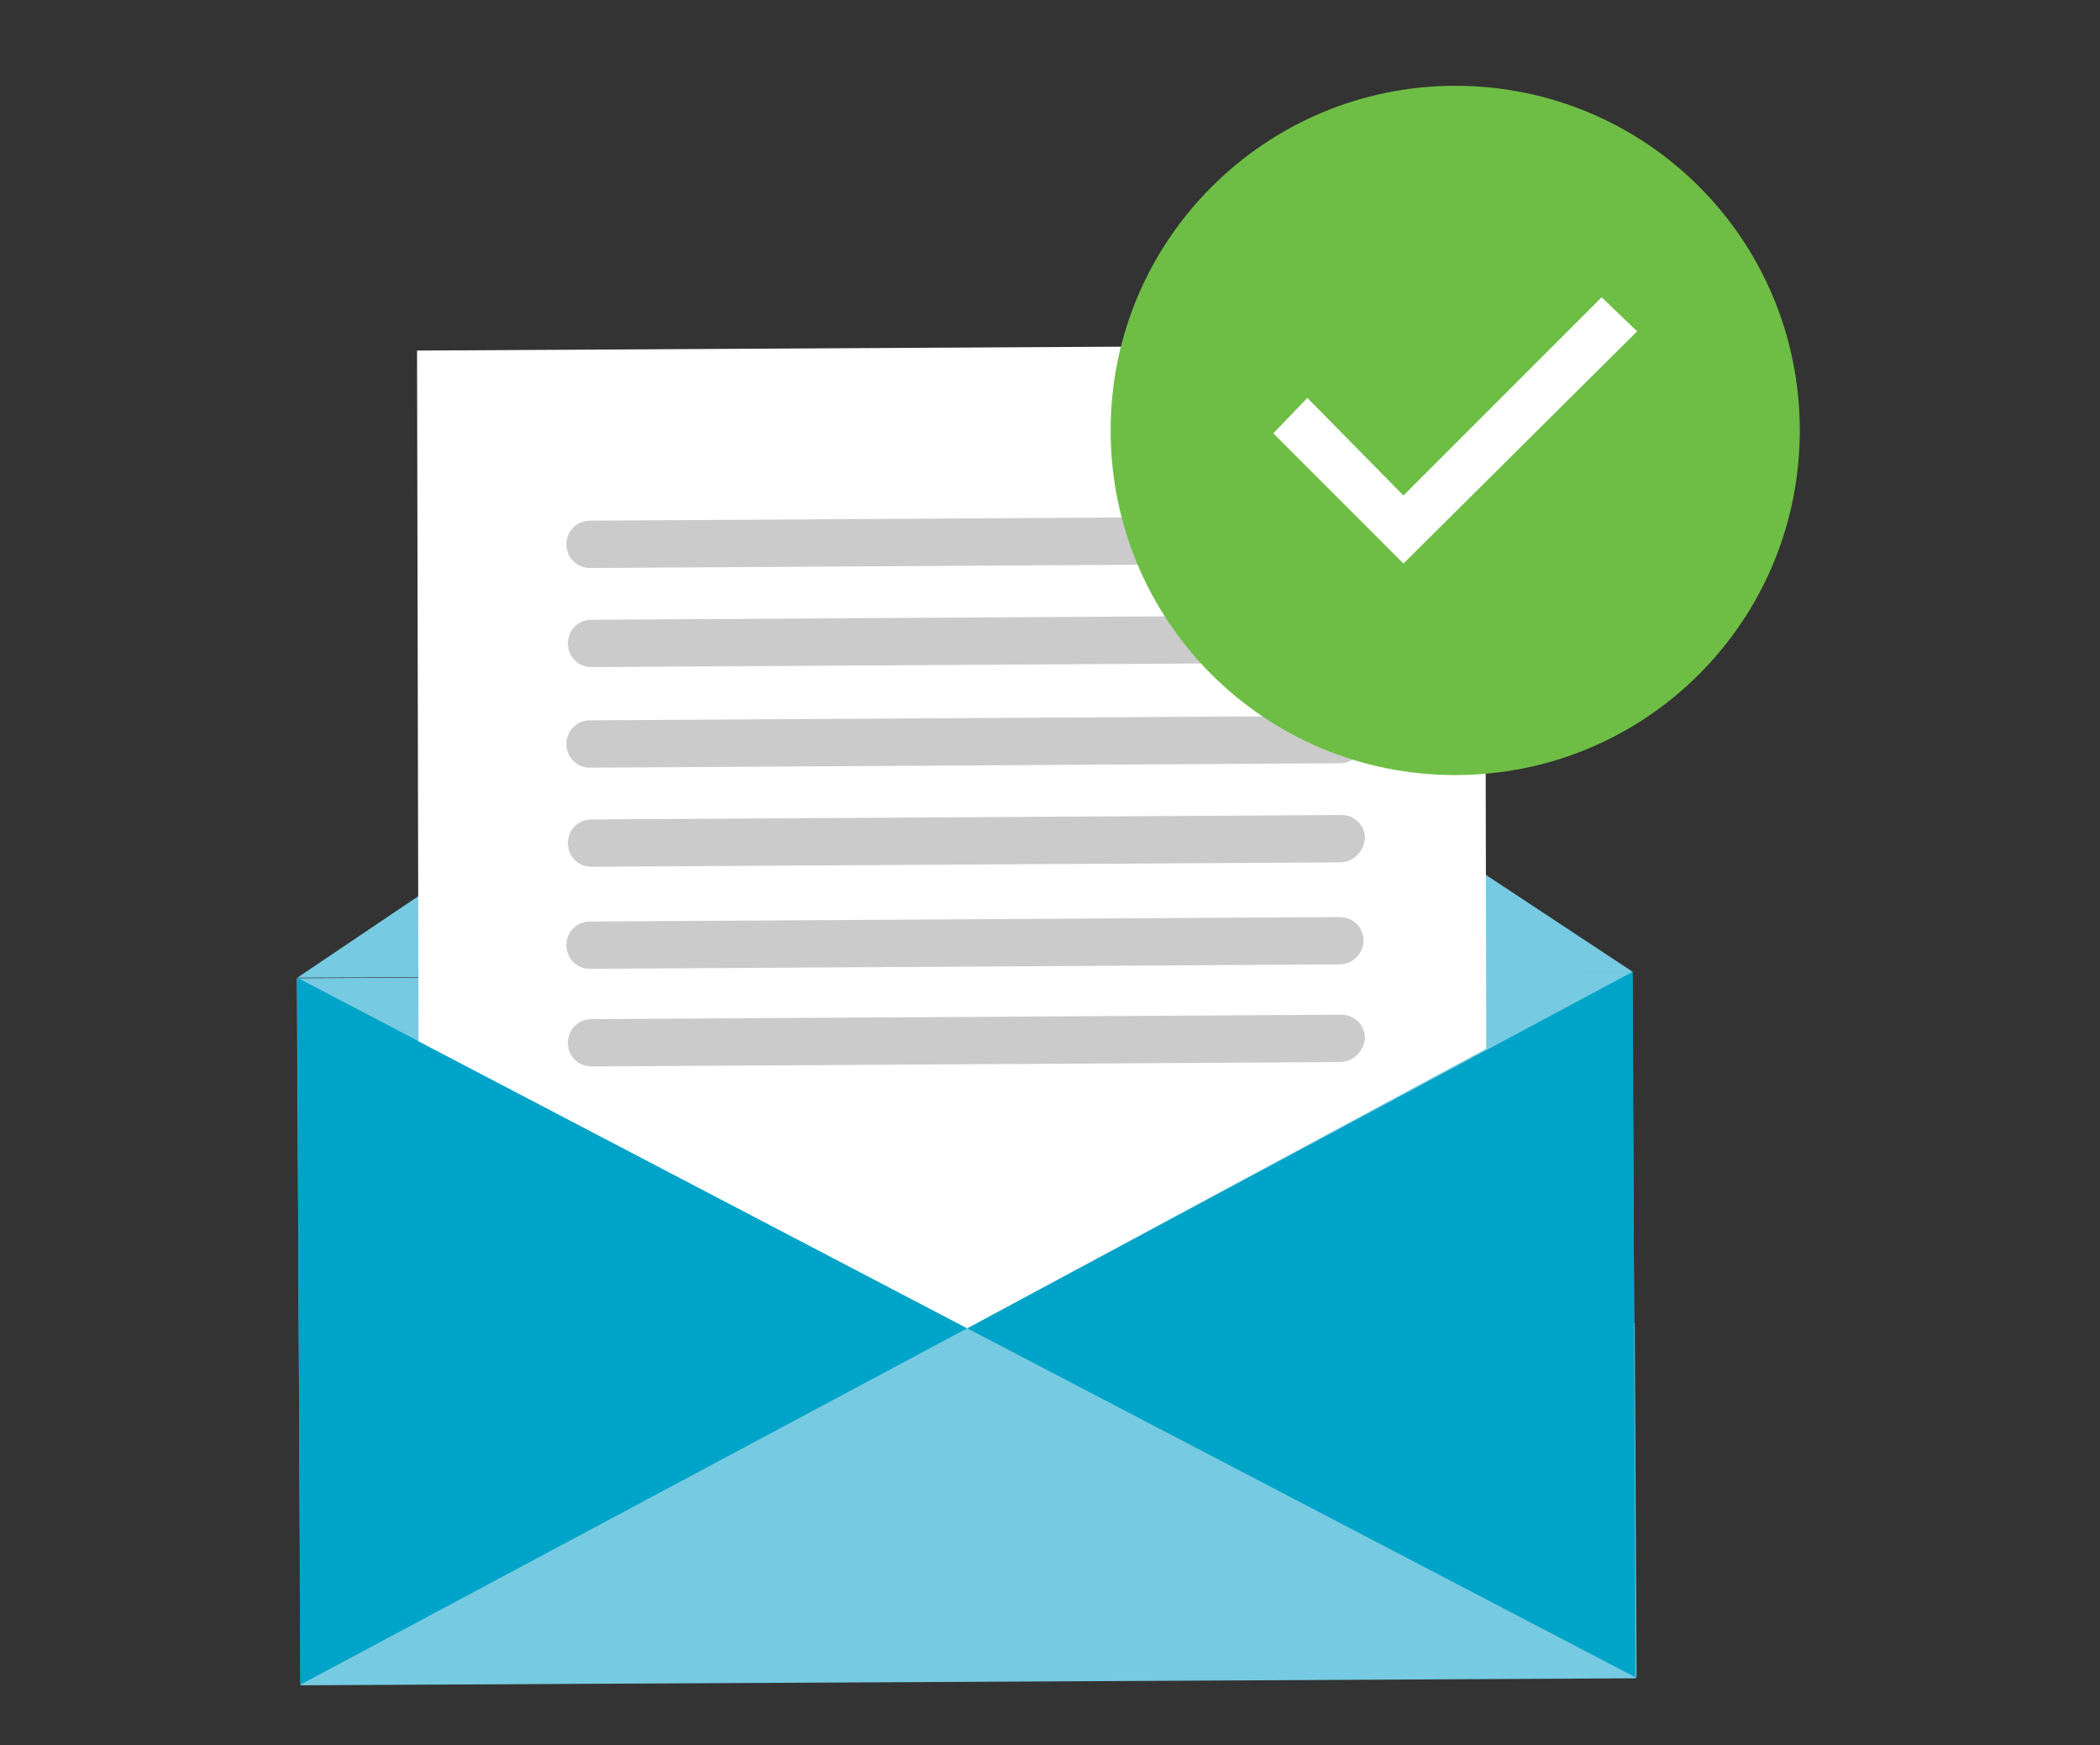
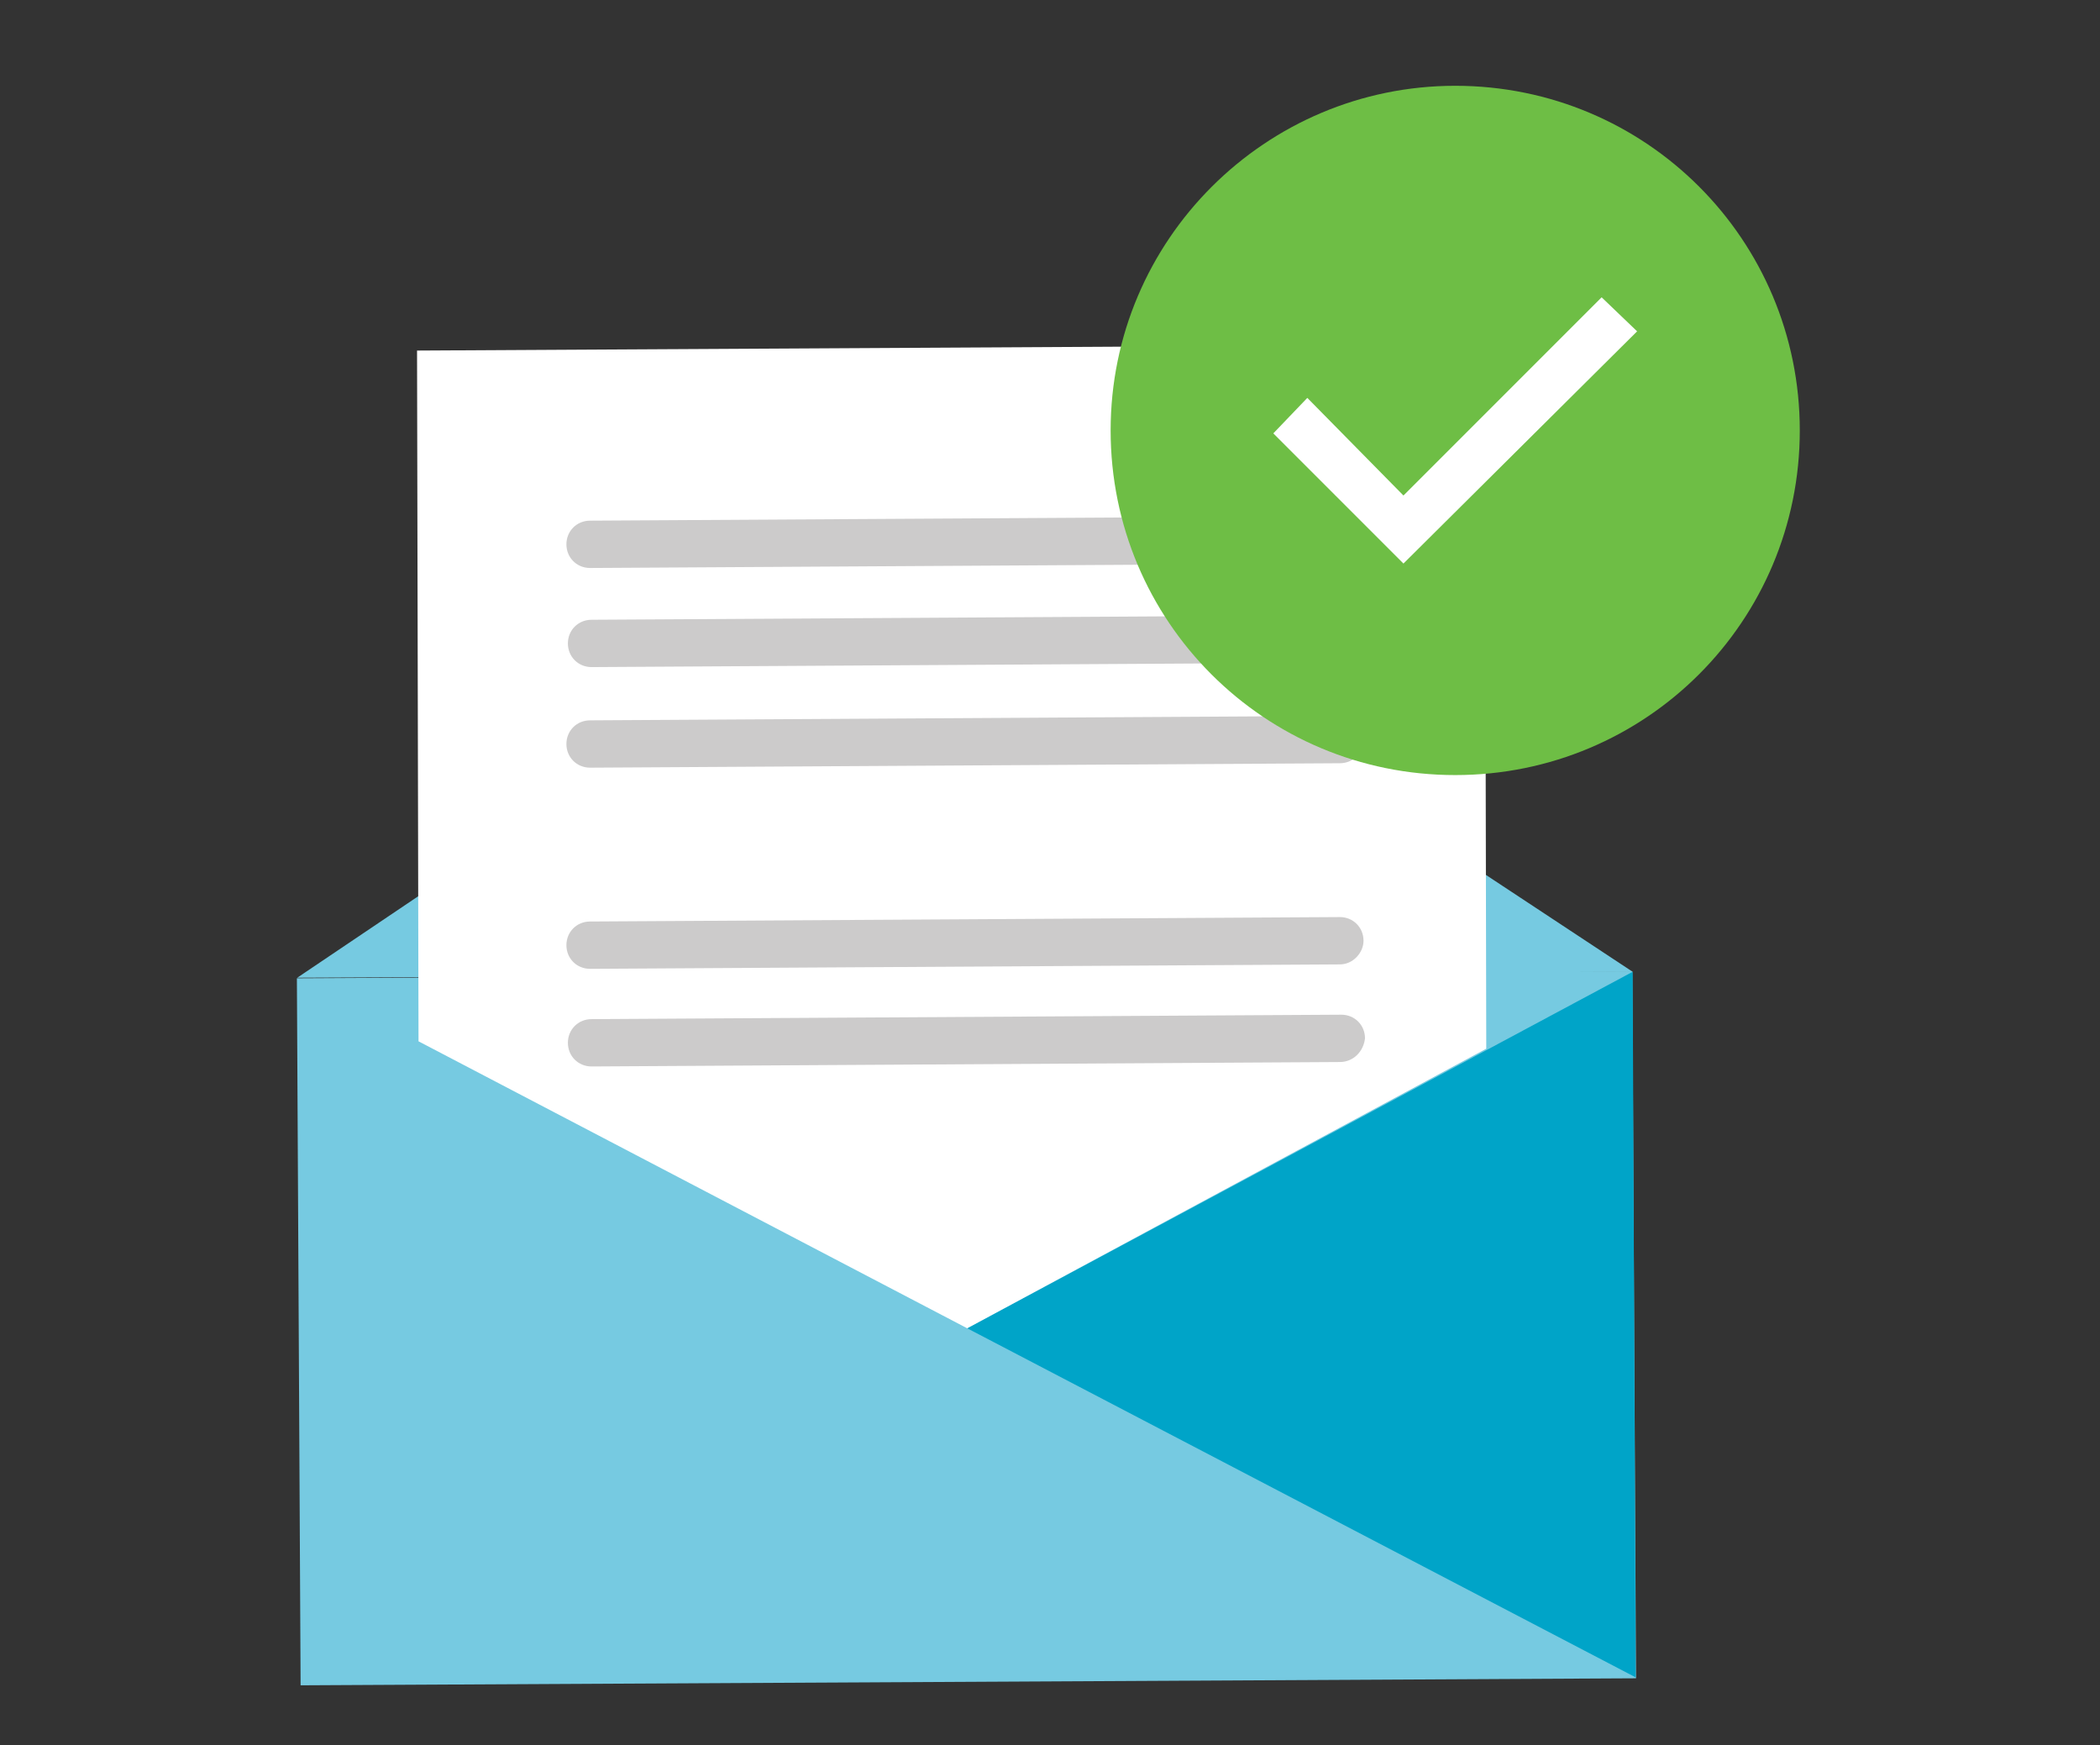
<svg xmlns="http://www.w3.org/2000/svg" version="1.1" id="Layer_1" x="0px" y="0px" viewBox="0 0 142 118" enable-background="new 0 0 142 118" xml:space="preserve">
  <rect x="0" y="0" width="142" height="118" fill="#333333" stroke="none" />
  <g>
    <g>
      <rect x="20.2" y="65.9" transform="matrix(1 -5.245342e-003 5.245342e-003 1 -0.47 0.344)" fill="#76CAE1" width="90.3" height="47.8" />
-       <rect x="20.3" y="89.7" transform="matrix(1 -5.245342e-003 5.245342e-003 1 -0.532 0.345)" fill="#76CAE1" width="90.3" height="23.9" />
-       <polygon fill="#00A4C8" points="20.1,66.1 65.4,89.8 20.3,113.9   " />
      <polygon fill="#00A4C8" points="110.4,65.7 65.4,89.8 110.6,113.4   " />
      <polygon fill="#76CAE1" points="20.1,66.1 65.1,35.8 110.4,65.7   " />
      <polygon fill="#FFFFFF" points="28.3,70.4 28.2,23.7 100.4,23.3 100.5,70.9 65.4,89.8   " />
      <path fill="#CCCBCB" d="M90.6,65.2l-50.7,0.3c-0.9,0-1.6-0.7-1.6-1.6v0c0-0.9,0.7-1.6,1.6-1.6l50.7-0.3c0.9,0,1.6,0.7,1.6,1.6    C92.2,64.4,91.5,65.2,90.6,65.2" />
      <path fill="#CCCBCB" d="M90.6,71.8L40,72.1c-0.9,0-1.6-0.7-1.6-1.6l0,0c0-0.9,0.7-1.6,1.6-1.6l50.7-0.3c0.9,0,1.6,0.7,1.6,1.6    C92.2,71.1,91.5,71.8,90.6,71.8" />
      <path fill="#CCCBCB" d="M90.6,51.6l-50.7,0.3c-0.9,0-1.6-0.7-1.6-1.6l0,0c0-0.9,0.7-1.6,1.6-1.6l50.7-0.3c0.9,0,1.6,0.7,1.6,1.6    C92.2,50.9,91.5,51.6,90.6,51.6" />
-       <path fill="#CCCBCB" d="M90.6,58.3L40,58.6c-0.9,0-1.6-0.7-1.6-1.6l0,0c0-0.9,0.7-1.6,1.6-1.6l50.7-0.3c0.9,0,1.6,0.7,1.6,1.6    C92.2,57.6,91.5,58.3,90.6,58.3" />
      <path fill="#CCCBCB" d="M90.6,38.1l-50.7,0.3c-0.9,0-1.6-0.7-1.6-1.6l0,0c0-0.9,0.7-1.6,1.6-1.6l50.7-0.3c0.9,0,1.6,0.7,1.6,1.6    C92.2,37.4,91.5,38.1,90.6,38.1" />
      <path fill="#CCCBCB" d="M90.6,44.8L40,45.1c-0.9,0-1.6-0.7-1.6-1.6v0c0-0.9,0.7-1.6,1.6-1.6l50.7-0.3c0.9,0,1.6,0.7,1.6,1.6    C92.2,44.1,91.5,44.8,90.6,44.8" />
    </g>
    <g>
      <path fill="#6EBE45" d="M121.7,29.1c0,12.9-10.4,23.3-23.3,23.3c-12.9,0-23.3-10.4-23.3-23.3c0-12.9,10.5-23.3,23.3-23.3    C111.3,5.8,121.7,16.2,121.7,29.1z" />
      <polygon fill="#FFFFFF" points="86.1,29.3 88.4,26.9 94.9,33.5 108.3,20.1 110.7,22.4 94.9,38.1   " />
    </g>
  </g>
</svg>